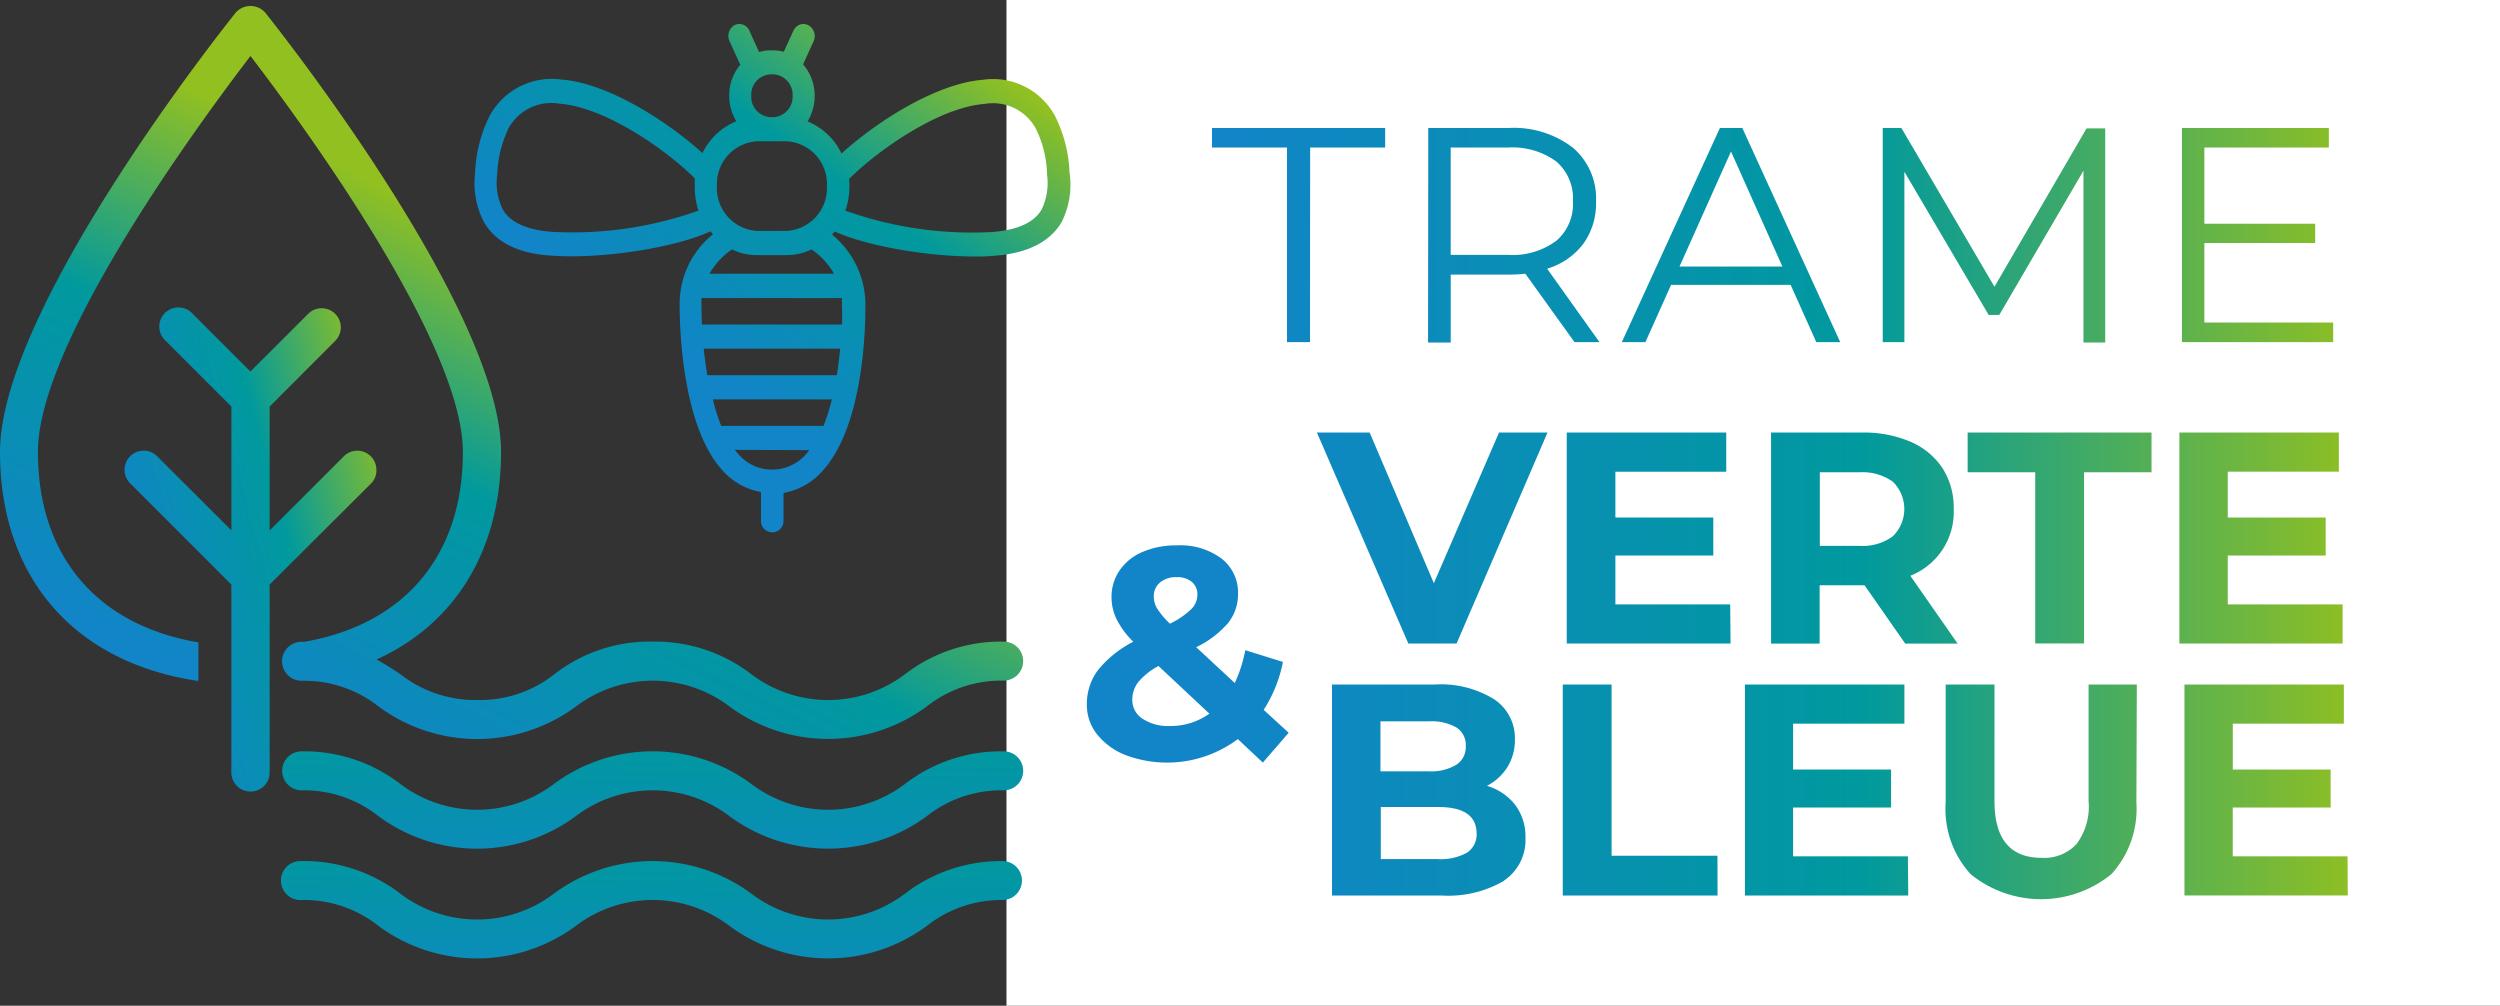
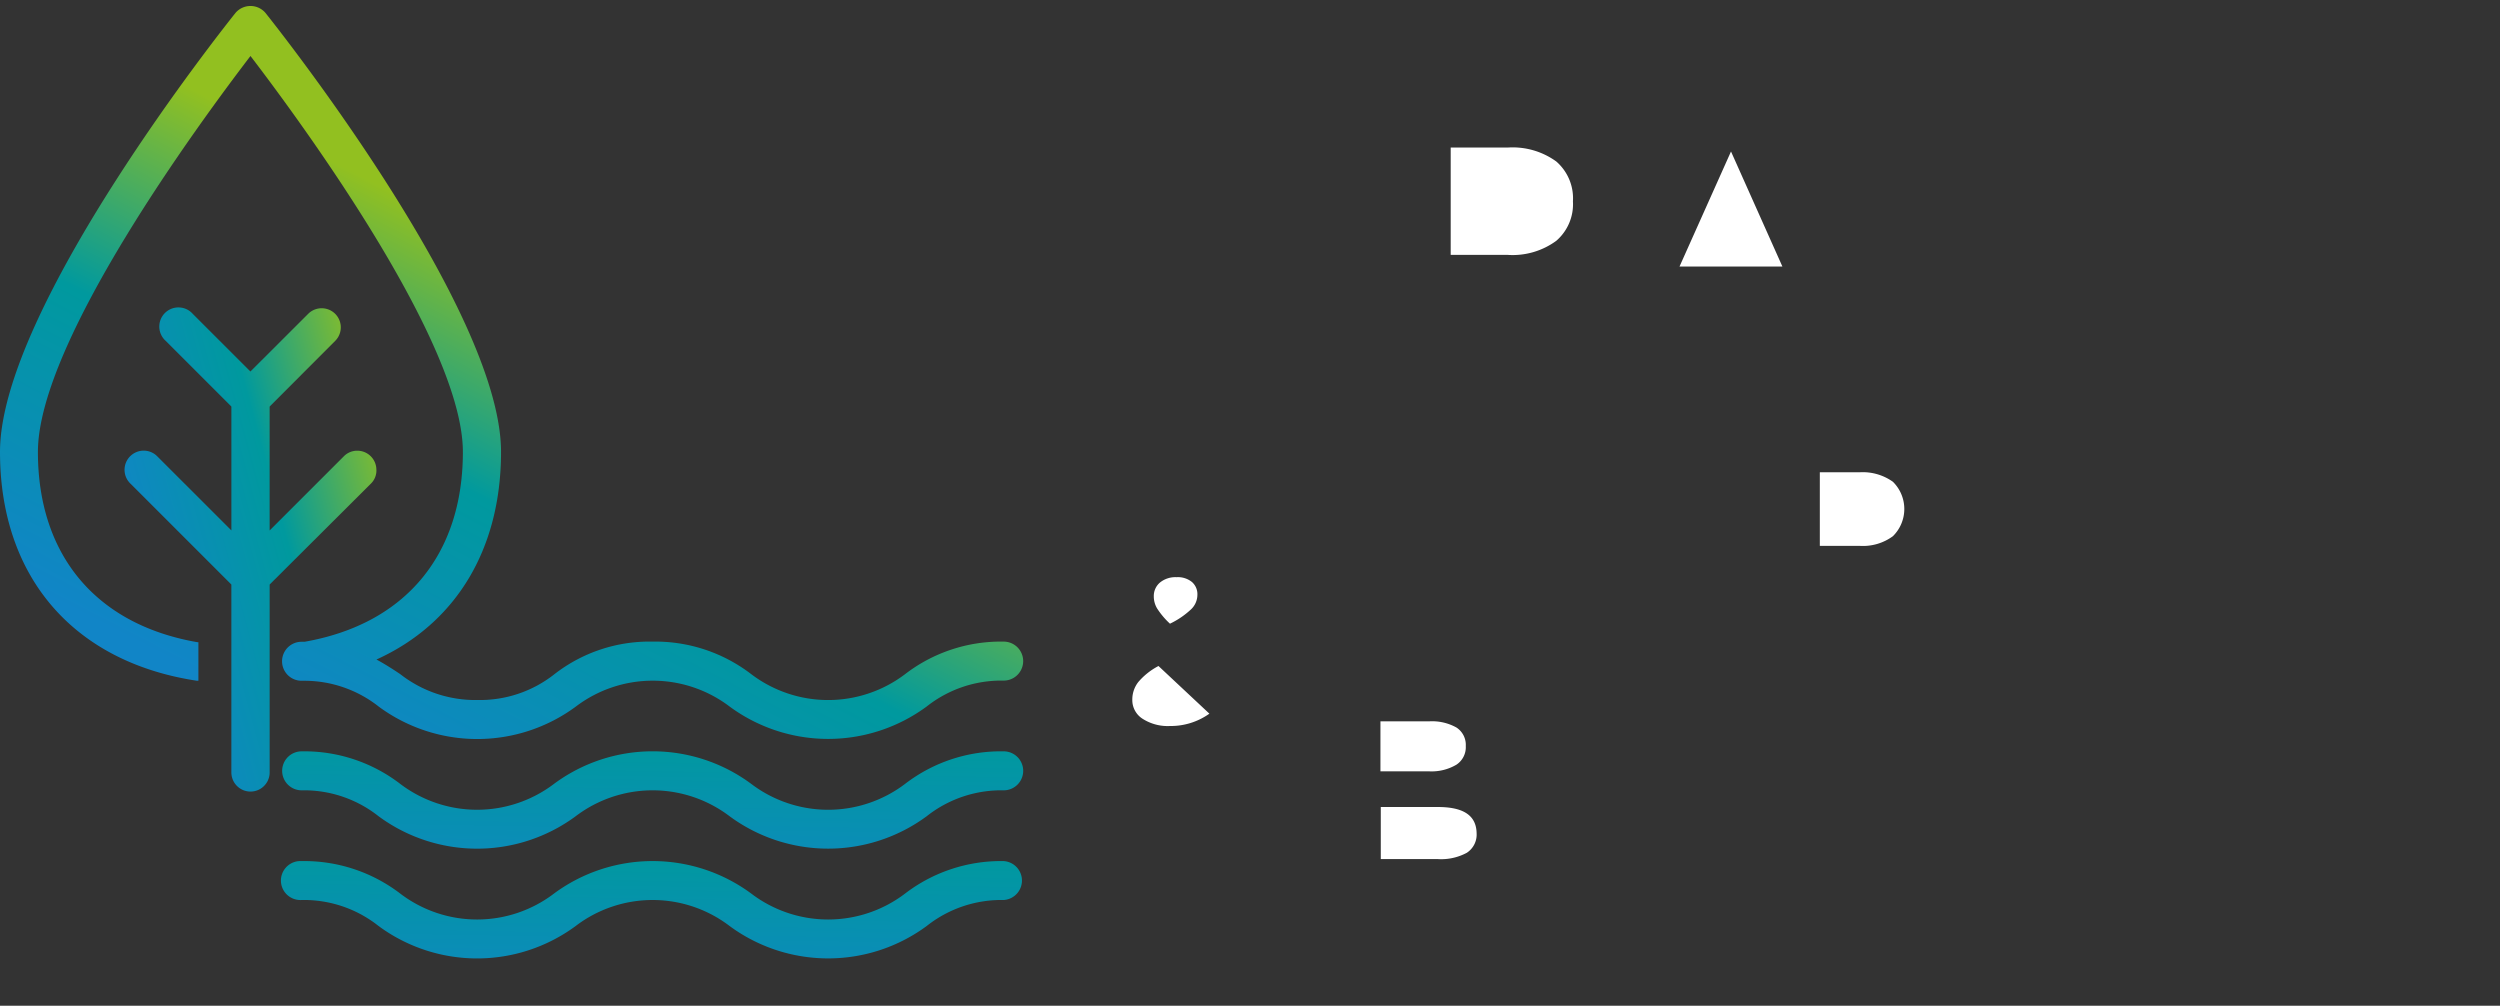
<svg xmlns="http://www.w3.org/2000/svg" xmlns:xlink="http://www.w3.org/1999/xlink" width="221.954" height="89.291" viewBox="0 0 221.954 89.291">
  <rect x="0" y="0" width="221.954" height="89.291" fill="#333333" stroke="none" />
  <defs>
    <linearGradient id="linear-gradient" y1="0.5" x2="1" y2="0.5" gradientUnits="objectBoundingBox">
      <stop offset="0.12" stop-color="#1185c7" />
      <stop offset="0.58" stop-color="#00999e" />
      <stop offset="0.95" stop-color="#92c020" />
    </linearGradient>
    <linearGradient id="linear-gradient-2" x1="-0.066" y1="0.723" x2="1.066" y2="0.132" xlink:href="#linear-gradient" />
    <linearGradient id="linear-gradient-3" x1="0.203" y1="1.032" x2="0.655" y2="0.401" xlink:href="#linear-gradient" />
    <linearGradient id="linear-gradient-4" x1="0.245" y1="2.145" x2="0.755" y2="-1.745" xlink:href="#linear-gradient" />
    <linearGradient id="linear-gradient-5" x1="0.246" y1="2.144" x2="0.757" y2="-1.744" xlink:href="#linear-gradient" />
    <linearGradient id="linear-gradient-6" x1="0.202" y1="0.663" x2="0.797" y2="-0.035" xlink:href="#linear-gradient" />
  </defs>
  <g id="trame-verte-et-bleue" transform="translate(-4.45 -7.15)">
-     <rect id="Rectangle_74" data-name="Rectangle 74" width="121.937" height="81.072" transform="translate(98.978 9.961)" fill="url(#linear-gradient)" />
    <path id="Tracé_647" data-name="Tracé 647" d="M140.873,88.5a2.523,2.523,0,0,0-.533,1.583,1.96,1.96,0,0,0,.91,1.679,4.128,4.128,0,0,0,2.434.644,5.918,5.918,0,0,0,3.5-1.095l-4.52-4.232A6.022,6.022,0,0,0,140.873,88.5Z" transform="translate(-35.362 -20.8)" fill="#fff" />
    <path id="Tracé_648" data-name="Tracé 648" d="M144.355,80.546a7.339,7.339,0,0,0,1.894-1.295,1.783,1.783,0,0,0,.54-1.243,1.435,1.435,0,0,0-.481-1.161,1.975,1.975,0,0,0-1.369-.429,2.168,2.168,0,0,0-1.48.481,1.561,1.561,0,0,0-.54,1.228,2.071,2.071,0,0,0,.289,1.058,6.976,6.976,0,0,0,1.147,1.361Z" transform="translate(-36.033 -18.024)" fill="#fff" />
    <path id="Tracé_649" data-name="Tracé 649" d="M176.867,97.564a1.857,1.857,0,0,0,.829-1.657,1.835,1.835,0,0,0-.829-1.642,4.439,4.439,0,0,0-2.434-.547H170.12v4.439h4.35A4.335,4.335,0,0,0,176.867,97.564Z" transform="translate(-43.112 -22.525)" fill="#fff" />
    <path id="Tracé_650" data-name="Tracé 650" d="M187.923,33.133a4.291,4.291,0,0,0,1.48-3.5,4.328,4.328,0,0,0-1.48-3.544,6.6,6.6,0,0,0-4.32-1.235H178.55v9.528H183.6A6.554,6.554,0,0,0,187.923,33.133Z" transform="translate(-45.305 -4.603)" fill="#fff" />
    <path id="Tracé_651" data-name="Tracé 651" d="M229.338,69.5a3.388,3.388,0,0,0,0-4.831,4.609,4.609,0,0,0-2.959-.843H222.85v6.532h3.529a4.483,4.483,0,0,0,2.959-.858Z" transform="translate(-56.833 -14.746)" fill="#fff" />
    <path id="Tracé_652" data-name="Tracé 652" d="M210.582,25.33,206.01,35.546h9.136Z" transform="translate(-52.451 -4.731)" fill="#fff" />
    <path id="Tracé_653" data-name="Tracé 653" d="M175.22,104h-5.06v4.624h5.06a4.794,4.794,0,0,0,2.582-.562,1.931,1.931,0,0,0,.866-1.738C178.638,104.74,177.491,104,175.22,104Z" transform="translate(-43.122 -25.203)" fill="#fff" />
-     <path id="Tracé_654" data-name="Tracé 654" d="M125.24,7.15V96.441h132.6V7.15ZM229.6,18.513h13.042v1.738H231.59v6.762h9.839v1.709H231.59v7.065h11.437v1.738H229.6Zm-26.565,0h1.657l8.263,14.093L221.13,18.55h1.657V37.562h-1.931V22.308l-7.472,12.8h-.947L204.958,22.4V37.525h-1.923Zm2.493,27.867a6.458,6.458,0,0,1,2.826,2.352,6.525,6.525,0,0,1,.984,3.617,6.088,6.088,0,0,1-3.854,5.918l4.2,6.022h-4.653l-3.61-5.178h-3.987V64.29h-4.313V45.552h8.138A10.49,10.49,0,0,1,205.528,46.38ZM188.579,18.513h1.99l8.692,19.012h-2.123l-2.279-5.082H184.244l-2.279,5.082h-2.094Zm-25.892,0H169.8a8.616,8.616,0,0,1,5.711,1.738,5.918,5.918,0,0,1,2.071,4.779,6.14,6.14,0,0,1-1.124,3.758,6.281,6.281,0,0,1-3.218,2.219l4.646,6.517H175.67l-4.365-6.074a14.471,14.471,0,0,1-1.524.081h-5.1v6.029h-2.012ZM148,74.854l-2.219-2.086a10.512,10.512,0,0,1-9.928,1.435,6.051,6.051,0,0,1-2.552-1.835,4.187,4.187,0,0,1-.925-2.648,5.016,5.016,0,0,1,.977-3.063,9.617,9.617,0,0,1,3.144-2.53,7.812,7.812,0,0,1-1.48-2,4.483,4.483,0,0,1-.451-1.968,4.135,4.135,0,0,1,.74-2.4,4.69,4.69,0,0,1,2.042-1.62,7.59,7.59,0,0,1,3.063-.57,6.1,6.1,0,0,1,3.906,1.161,3.8,3.8,0,0,1,1.48,3.144,4.091,4.091,0,0,1-.866,2.567,8.744,8.744,0,0,1-2.848,2.168l3.425,3.181a12.25,12.25,0,0,0,.932-2.915l3.344,1.043a12.214,12.214,0,0,1-1.709,4.254l2.219,2.034Zm4.187-37.329h-2.042V20.251h-6.658V18.513h15.373v1.738H152.2Zm17.244,47.812a9.8,9.8,0,0,1-5.578,1.317h-9.713V67.922h9.151a8.953,8.953,0,0,1,5.252,1.317,4.128,4.128,0,0,1,1.835,3.558,4.557,4.557,0,0,1-.651,2.434,4.653,4.653,0,0,1-1.835,1.687,4.942,4.942,0,0,1,2.515,1.694,4.712,4.712,0,0,1,.91,2.959,4.328,4.328,0,0,1-1.916,3.765ZM165.2,64.283h-4.283L152.8,45.552h4.683l5.7,13.375,5.785-13.375h4.305Zm23.17,22.371H174.627V67.922h4.335v15.2h9.4Zm1.154-22.371H174.982V45.552h14.159v3.477H179.3V53.1h8.692v3.373H179.3v4.335h10.194ZM205.3,86.654H190.8V67.922h14.159V71.4h-9.883v4.069h8.7v3.373h-8.7v4.335h10.194Zm20.255-8.241a8.589,8.589,0,0,1-2.219,6.347,9.9,9.9,0,0,1-12.495,0,8.559,8.559,0,0,1-2.219-6.347V67.922h4.335V78.279q0,5.03,4.18,5.03a3.9,3.9,0,0,0,3.1-1.221,5.531,5.531,0,0,0,1.073-3.81V67.922h4.283ZM226.9,49.08h-5.992v15.2h-4.335V49.08h-6V45.552H226.9Zm2.471-3.529H243.53v3.477h-9.861V53.1h8.692v3.373h-8.692v4.335h10.194v3.477H229.371Zm14.951,41.1h-14.5V67.922h14.152V71.4h-9.861v4.069H242.8v3.373h-8.692v4.335h10.194Z" transform="translate(-31.433)" fill="#fff" />
    <path id="Tracé_655" data-name="Tracé 655" d="M41.757,58.486a1.694,1.694,0,0,0-1.694-1.694h0a1.657,1.657,0,0,0-1.2.5L32.28,63.871v-11L38.1,47.041a1.695,1.695,0,0,0-2.4-2.4l-5.127,5.119-5.119-5.119a1.7,1.7,0,1,0-2.4,2.4l5.829,5.829v11L22.3,57.287a1.679,1.679,0,0,0-1.2-.5h0a1.7,1.7,0,0,0-1.206,2.9l8.988,8.988V85.354a1.7,1.7,0,0,0,3.4,0V68.672L41.3,59.684a1.628,1.628,0,0,0,.459-1.2Z" transform="translate(-3.891 -9.627)" fill="url(#linear-gradient-2)" />
    <path id="Tracé_656" data-name="Tracé 656" d="M93.563,64.3a13.949,13.949,0,0,0-8.752,2.885,11.3,11.3,0,0,1-13.671,0A13.984,13.984,0,0,0,62.389,64.3a13.755,13.755,0,0,0-8.707,2.885,10.667,10.667,0,0,1-6.828,2.3,10.817,10.817,0,0,1-6.873-2.3c-.651-.436-1.339-.88-2.108-1.295,7.02-3.181,11.06-9.75,11.06-18.428,0-12.687-20.063-37.913-20.921-38.986a1.746,1.746,0,0,0-2.648,0C24.513,9.541,4.45,34.716,4.45,47.462c0,11.1,6.532,18.657,17.481,20.314h.133V64.351h-.1C12.994,62.79,7.816,56.643,7.816,47.462c0-9.735,14.322-29.206,18.872-35.154,4.55,5.948,18.857,25.433,18.857,35.154,0,9.144-5.119,15.284-14.056,16.852h-.266a1.731,1.731,0,1,0,0,3.462h.266a10.662,10.662,0,0,1,6.584,2.293,14.735,14.735,0,0,0,17.5,0,11.286,11.286,0,0,1,13.649-.007,14.746,14.746,0,0,0,17.5,0,10.673,10.673,0,0,1,6.836-2.3,1.731,1.731,0,0,0,0-3.462Z" transform="translate(0 -0.187)" fill="url(#linear-gradient-3)" />
    <path id="Tracé_657" data-name="Tracé 657" d="M102.377,97.32a13.949,13.949,0,0,0-8.752,2.885,11.3,11.3,0,0,1-13.671,0,14.7,14.7,0,0,0-17.5,0,11.294,11.294,0,0,1-13.664,0,13.977,13.977,0,0,0-8.744-2.885,1.731,1.731,0,1,0,0,3.462,10.651,10.651,0,0,1,6.828,2.3,14.735,14.735,0,0,0,17.5,0,11.294,11.294,0,0,1,13.664,0,14.746,14.746,0,0,0,17.5,0,10.673,10.673,0,0,1,6.836-2.3,1.731,1.731,0,0,0,0-3.462Z" transform="translate(-8.814 -23.465)" fill="url(#linear-gradient-4)" />
    <path id="Tracé_658" data-name="Tracé 658" d="M102.337,110.489a14,14,0,0,0-8.752,2.878,11.276,11.276,0,0,1-13.671,0,14.735,14.735,0,0,0-17.5,0,11.265,11.265,0,0,1-13.664,0,14.024,14.024,0,0,0-8.744-2.878,1.731,1.731,0,1,0,0,3.455,10.652,10.652,0,0,1,6.828,2.308,14.735,14.735,0,0,0,17.5,0,11.265,11.265,0,0,1,13.664,0,14.746,14.746,0,0,0,17.5,0,10.674,10.674,0,0,1,6.836-2.308,1.731,1.731,0,0,0,0-3.455Z" transform="translate(-8.774 -26.89)" fill="url(#linear-gradient-5)" />
-     <path id="Tracé_659" data-name="Tracé 659" d="M114.226,23.263h0a12.2,12.2,0,0,0-1.287-5.06,6.253,6.253,0,0,0-6.384-3.225c-4.054.311-9.262,3.558-12.576,6.547a5.785,5.785,0,0,0-3.011-2.848,4.365,4.365,0,0,0,.629-2.264,4.261,4.261,0,0,0-1.028-2.8l.925-2.034a1.11,1.11,0,0,0-.436-1.428.94.94,0,0,0-.74-.081,1.043,1.043,0,0,0-.614.562l-.851,1.864a3.64,3.64,0,0,0-.94-.126h-.252a3.233,3.233,0,0,0-1,.148L85.8,10.62a.984.984,0,0,0-.607-.547.932.932,0,0,0-.74.074,1.11,1.11,0,0,0-.414,1.413l.954,2.086a4.217,4.217,0,0,0-.984,2.752,4.365,4.365,0,0,0,.629,2.264,5.77,5.77,0,0,0-3,2.826c-3.285-2.959-8.493-6.221-12.51-6.525a6.273,6.273,0,0,0-6.392,3.225,12.376,12.376,0,0,0-1.287,5.075,7.5,7.5,0,0,0,.792,4.365c1.028,1.768,3.026,2.782,5.918,2.959.562.044,1.169.067,1.812.067,4.35,0,9.617-.947,12.376-2.219.067.089.141.17.222.259a7.93,7.93,0,0,0-2.959,6.051c0,.429-.148,10.431,3.7,14.8a5.97,5.97,0,0,0,3.521,2.034v2.582a1,1,0,1,0,2,0v-2.5A6.014,6.014,0,0,0,92.4,49.584c3.906-4.439,3.7-14.381,3.7-14.8a8.071,8.071,0,0,0-2.959-6.059l.237-.274c2.737,1.258,8.138,2.219,12.406,2.219a15.572,15.572,0,0,0,1.805-.067c2.893-.215,4.883-1.228,5.918-2.959a7.4,7.4,0,0,0,.725-4.387Zm-19.574.518c2.641-2.626,8.041-6.369,12.044-6.658a4.324,4.324,0,0,1,4.527,2.182,9.617,9.617,0,0,1,1.006,4.113,5.386,5.386,0,0,1-.481,3.077c-.673,1.161-2.145,1.827-4.365,2A33.382,33.382,0,0,1,94.326,26.6a6.658,6.658,0,0,0,.355-2.16A6.152,6.152,0,0,0,94.652,23.781Zm-3.529,24.08c-.067.081-.141.163-.207.252a3.98,3.98,0,0,1-3.114,1.48,3.921,3.921,0,0,1-3.063-1.48c-.081-.089-.155-.178-.229-.274Zm2-4.505a17.926,17.926,0,0,1-.74,2.352H83.3a16.275,16.275,0,0,1-.74-2.352Zm.74-4.5c-.081.806-.178,1.6-.3,2.352h-11.5c-.126-.74-.229-1.524-.318-2.352ZM82.253,32.2a6.7,6.7,0,0,1,2-2.16,5.1,5.1,0,0,0,2.219.51H89.1a5.119,5.119,0,0,0,2.219-.51,6.606,6.606,0,0,1,2,2.16Zm6.858-3.8H86.485a3.8,3.8,0,0,1-3.566-3.98,3.8,3.8,0,0,1,3.566-3.98h2.626a3.8,3.8,0,0,1,3.573,3.98A3.8,3.8,0,0,1,89.111,28.4ZM87.942,18.3h-.281a1.805,1.805,0,0,1-1.694-1.9,1.805,1.805,0,0,1,1.694-1.9h.281a1.805,1.805,0,0,1,1.694,1.9A1.805,1.805,0,0,1,87.942,18.3Zm6.081,18.413H81.587c-.044-.984-.044-1.679-.044-1.916V34.36H94.016v.481C94.016,35.011,94.067,35.765,94.023,36.712ZM81.277,26.6a33.374,33.374,0,0,1-13.02,1.879c-2.219-.17-3.7-.836-4.357-2a5.341,5.341,0,0,1-.488-3.085,10.268,10.268,0,0,1,1.006-4.106,4.329,4.329,0,0,1,4.535-2.182c3.987.3,9.366,3.995,12,6.628v.688A6.739,6.739,0,0,0,81.277,26.6Z" transform="translate(-14.819 -0.748)" fill="url(#linear-gradient-6)" />
  </g>
</svg>